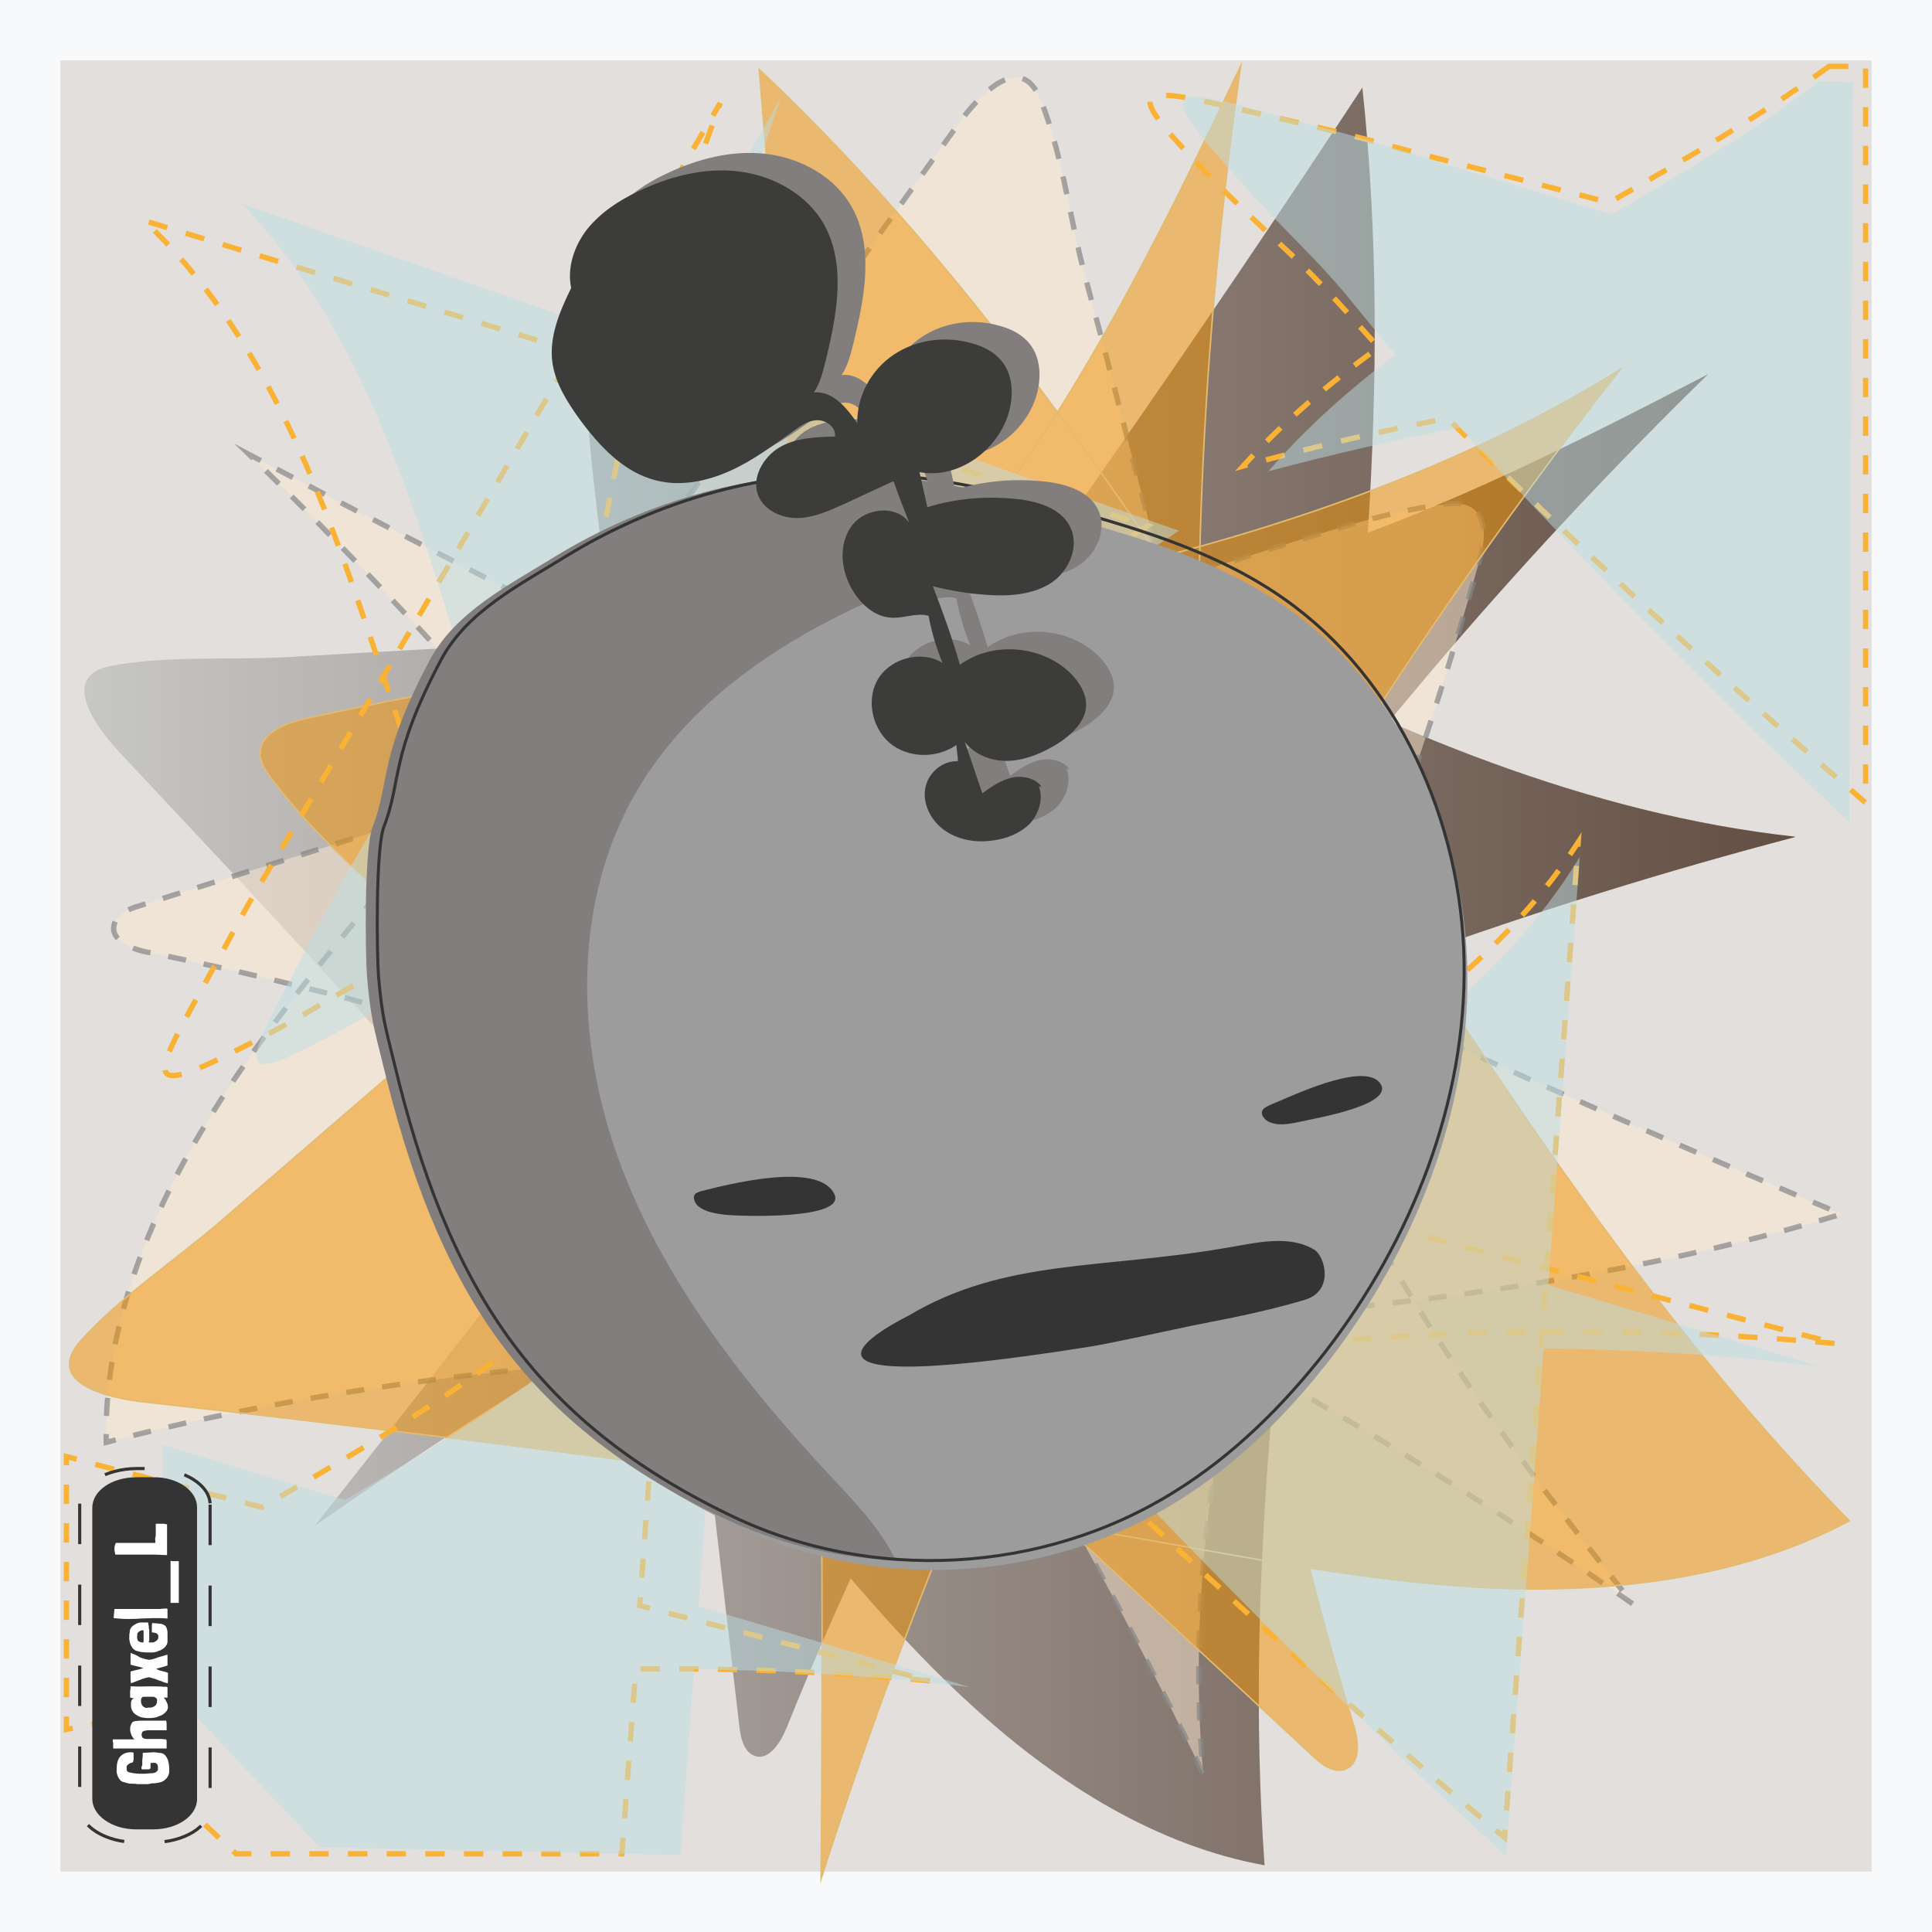
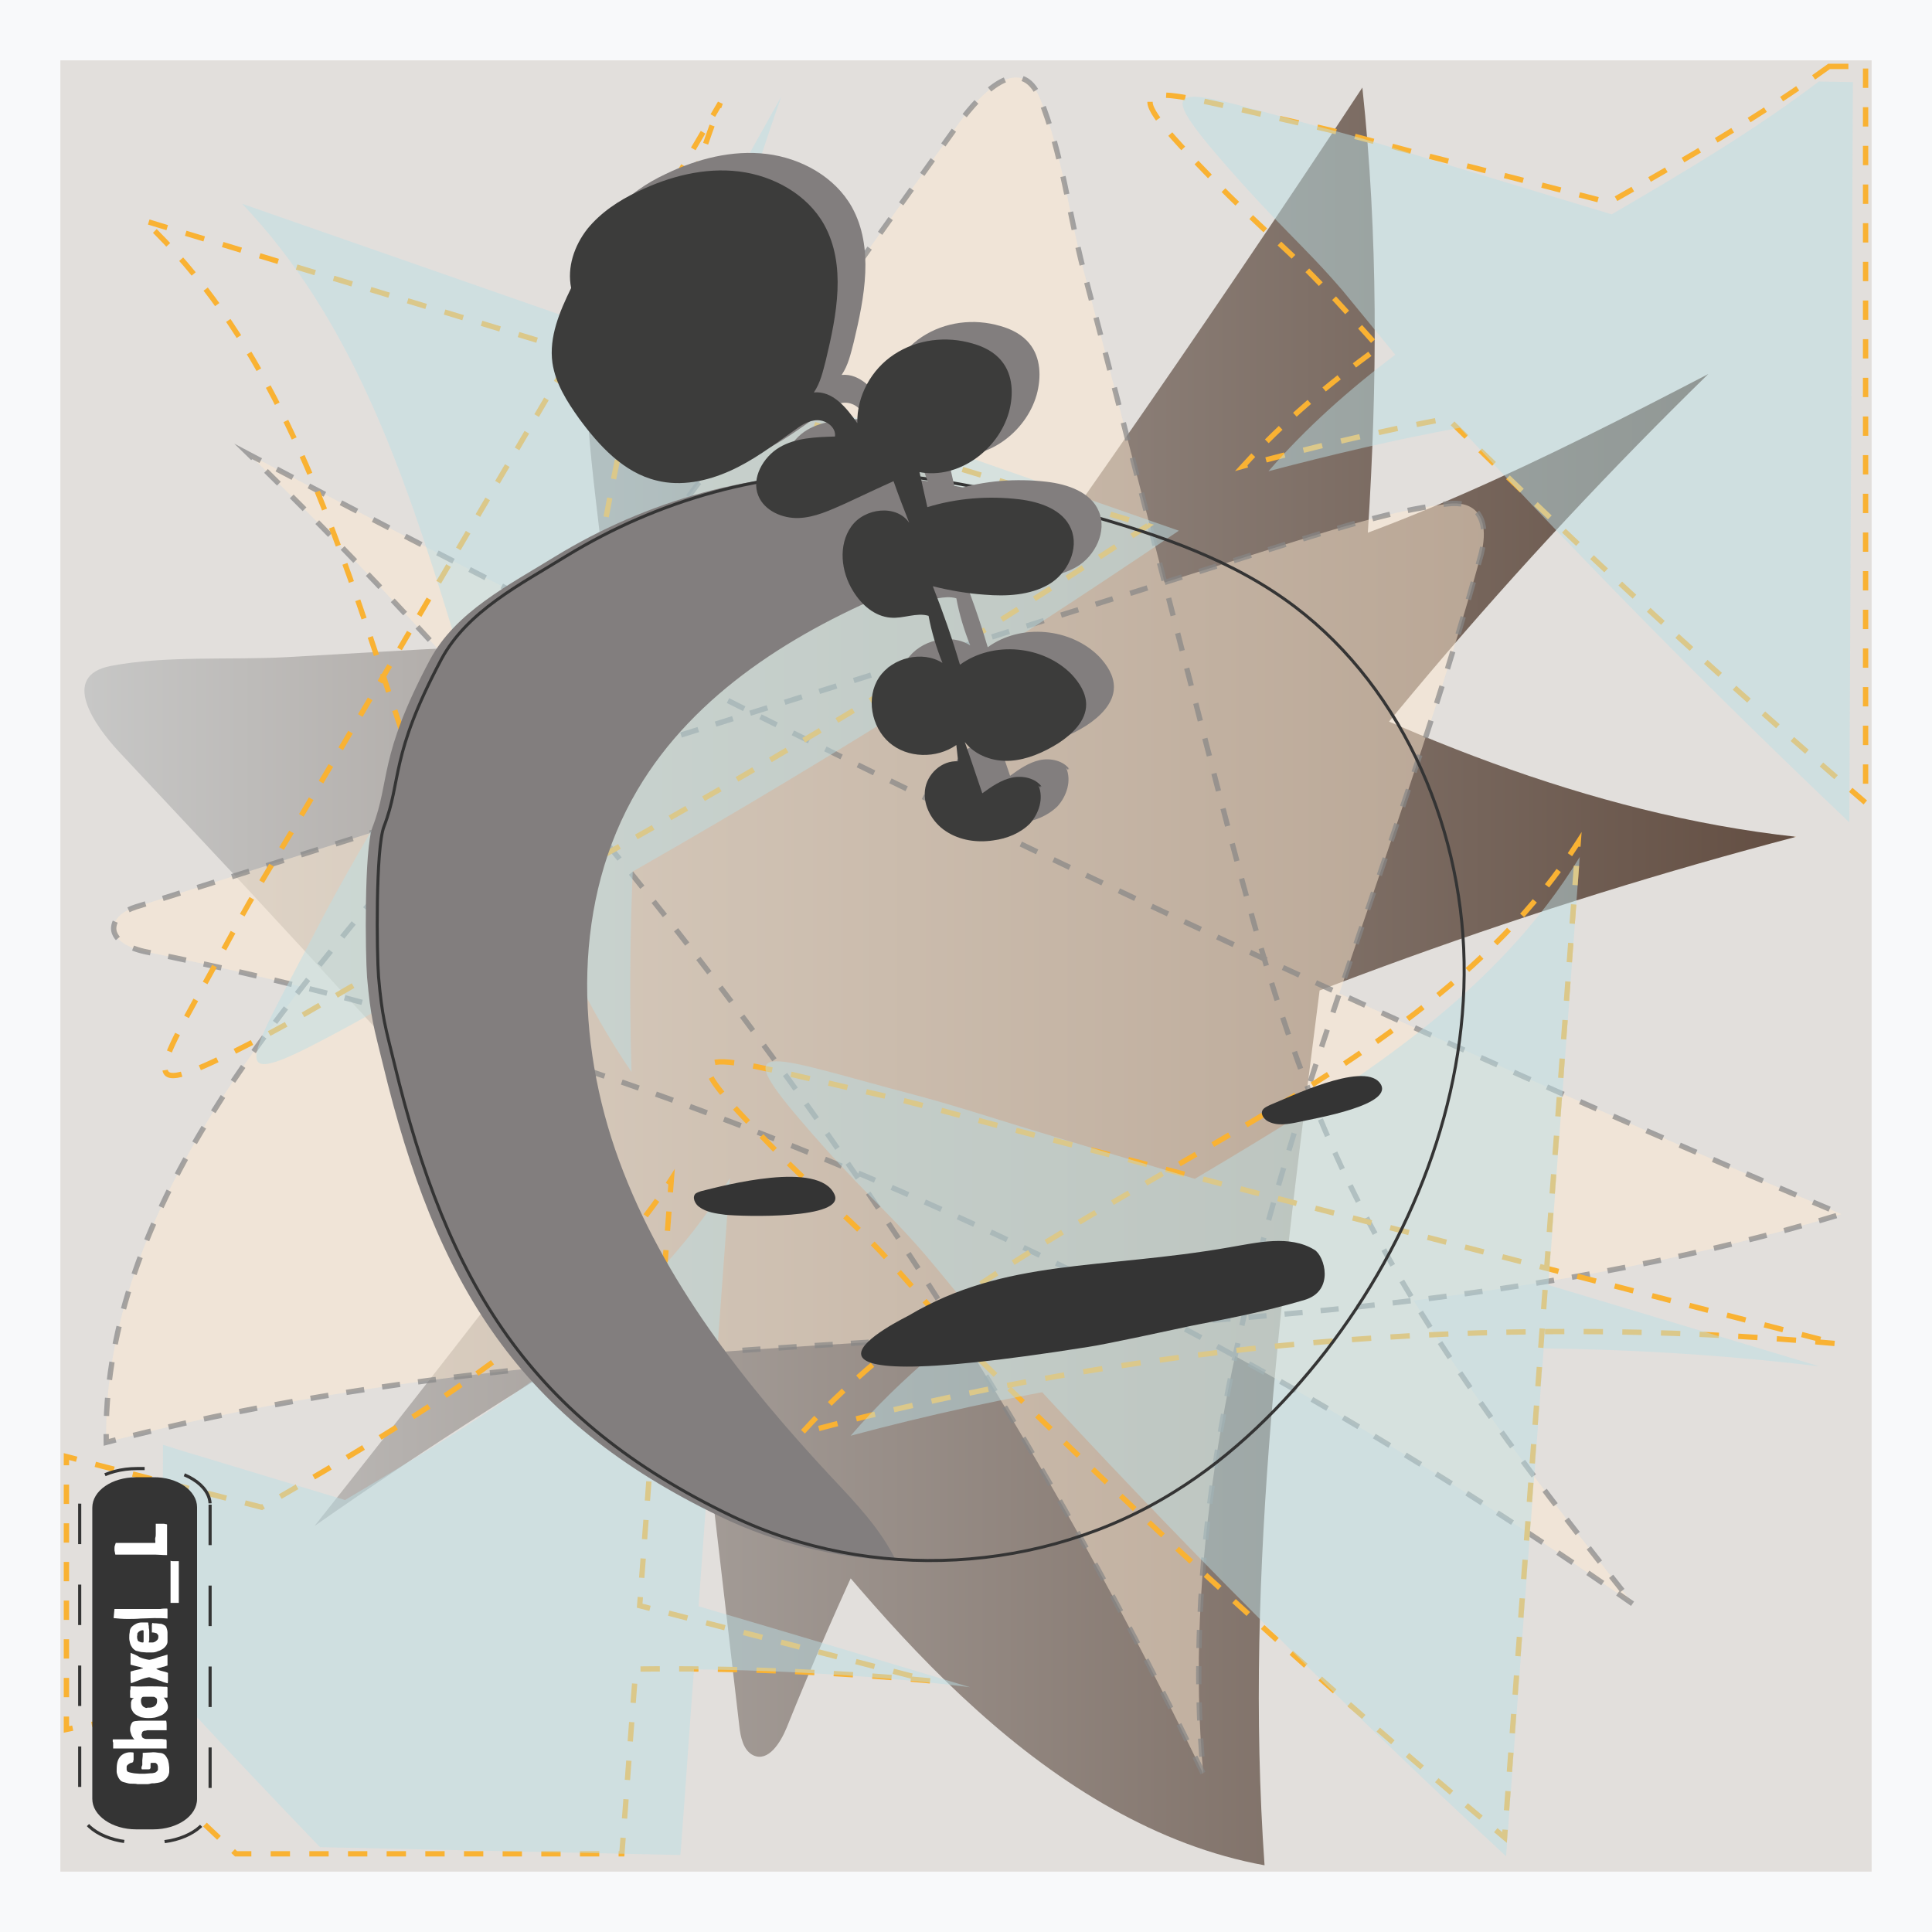
<svg xmlns="http://www.w3.org/2000/svg" version="1.1" id="Layer_1" x="0px" y="0px" viewBox="0 0 640 640" style="enable-background:new 0 0 640 640;" xml:space="preserve">
  <style type="text/css">
	.st0{fill:#F8F9FA;}
	.st1{fill:none;}
	.st2{fill:#E2DFDC;}
	.st3{fill:url(#path13-feeler_00000083781119527034995140000009815017964183083711_);}
	
		.st4{fill:#FEEBD3;fill-opacity:0.5;stroke:#878787;stroke-width:1.764;stroke-miterlimit:8;stroke-opacity:0.7;stroke-dasharray:6,6;}
	.st5{fill:#F39200;fill-opacity:0.5;stroke:#E3BB70;stroke-width:0.5;stroke-miterlimit:8;}
	.st6{fill:none;stroke:#F9B233;stroke-width:1.764;stroke-miterlimit:8;stroke-dasharray:6.403,6.403;}
	.st7{opacity:0.49;fill:#BCDFE4;enable-background:new    ;}
	.st8{fill:#9D9C9C;}
	.st9{fill:#343434;}
	.st10{fill:#827E7E;}
	.st11{fill:none;stroke:#343434;stroke-miterlimit:8;}
	.st12{fill:#3C3C3B;}
	.st13{fill:none;stroke:#343434;stroke-width:0.72;stroke-miterlimit:5.76;stroke-dasharray:9.31,9.31;}
	.st14{fill:#FFFFFF;}
</style>
  <g>
    <rect id="rect2-feeler" y="0" class="st0" width="640" height="640" />
    <rect id="rect7-feeler" x="20" y="20" class="st1" width="600" height="600" />
    <rect id="rect4-feeler" x="20" y="20" class="st2" width="600" height="600" />
    <rect id="rect10-feeler" x="20" y="20" class="st1" width="600" height="600" />
    <linearGradient id="path13-feeler_00000000194345984662695230000004907541048589826439_" gradientUnits="userSpaceOnUse" x1="151.703" y1="474.116" x2="152.648" y2="474.116" gradientTransform="matrix(600 0 0 600 -90994 -284146.062)">
      <stop offset="0" style="stop-color:#C7C7C6" />
      <stop offset="1" style="stop-color:#634E42" />
      <stop offset="1" style="stop-color:#CA9E67" />
    </linearGradient>
    <path id="path13-feeler" style="fill:url(#path13-feeler_00000000194345984662695230000004907541048589826439_);" d="M248.7,482.9   c24,29.1,47.3,58.9,74.9,83.6c27.6,24.9,59.9,45,95.3,51.4C405,421.1,472.3,225.1,451.3,29C342.8,193.9,226,351.8,104.2,505.5   C254.3,400.3,420.9,322.9,595,277.2c-68.8-7.5-134.4-35.1-196.4-68.1s-121.4-71.9-183.9-103.5c-5.7-2.9-13.2-5.3-17.6-0.4   c-2.1,2.6-2.5,6.1-2.6,9.6c-0.9,16.7,0.9,33.8,2.8,50.3c15.9,135.5,31.9,270.9,47.6,406.6c0.4,3.7,1.3,8.2,4.7,9.8   c4.9,2.2,8.9-4.1,11-9.2c69-171.6,177.1-323.2,305.3-448.4c-53.7,27.9-108.3,55.4-166.6,69.1c-42,9.8-84.7,12.2-127.6,14.7   c-39.3,2.2-78.6,4.5-118,6.7c-19.7,1-39.3,2.2-59,3.3c-18.7,1-39.7-0.6-58,2.9c-17,3.3-5.3,19.8,2.6,28.3   c13.8,14.7,27.4,29.3,41.2,44c27.2,29.3,54.4,59.1,81.1,88.9C191,414.8,220.1,448.6,248.7,482.9L248.7,482.9z" />
    <rect id="rect20-feeler" x="20" y="20" class="st1" width="600" height="600" />
    <path id="path15-feeler" class="st4" d="M132.4,287.2C109,315.8,84.8,344,66.2,375.6c-18.6,31.4-31.8,66.6-31,102.2   c187.4-49.4,389.6-19.4,574.8-75.6C429.8,326.4,254.6,241.4,82.6,150.6c130.6,127.2,238,275.6,316,437   c-6.2-68.4,7.6-137.4,27.6-204s45.6-131.6,64-198.4c1.8-6,2.6-14-3-17.2c-2.8-1.6-6.4-1.4-9.8-0.8c-16.4,2.2-32.4,7.2-48,12   C301.8,219.4,174,259.8,46.4,300c-3.6,1-7.8,2.8-8.6,6.4c-1.2,5,5.6,8,11,9c179,36,346.2,113.8,492.2,216   c-37.4-47.2-74.6-95.6-99-150c-17.6-39-28.2-80.4-39-121.8c-9.8-38-19.6-75.8-29.4-113.8c-4.8-19-9.8-38-14.8-56.8   c-4.6-18-7.2-39-14.2-56.2c-6.6-16-20-1.4-26.8,7.8c-11.4,16-23,32-34.4,48.2c-23,32-46.4,63.8-70,95.4   C187,218.6,160,253.2,132.4,287.2L132.4,287.2z" />
    <rect id="rect23-feeler" x="20" y="20" class="st1" width="600" height="600" />
-     <path id="path17-feeler" class="st5" d="M379.5,510c39.5,7,78.9,14.8,118.6,16.2c39.9,1.2,80.3-4.2,114.5-22.4   C471.1,359.2,398.9,162,251.5,23c17,199.8,22.3,399.6,20.5,599.4c57.6-180.4,147.5-350.2,264.7-500c-63.1,39.2-137,60.8-211.2,75.6   s-150.2,23.6-224.1,40c-6.6,1.4-14.8,4.6-15.2,11.2c-0.2,3.4,2,6.4,4.1,9.2c10.4,13.8,23.1,25.8,35.8,37.4   C228.9,391.2,332,486.2,434.8,581.6c2.9,2.8,6.6,5.6,10.4,4.6c5.5-1.6,4.9-9,3.3-14.4c-54.9-179-63.3-368.2-37.5-550   c-27.2,57-55.1,114.2-95.5,163.2c-29.1,35.2-63.7,65-98.3,95.2c-32,27.2-63.5,54.8-95.5,82.4c-16,13.8-31.8,27.4-47.7,41.2   c-15.2,13.2-34,25.6-47.3,40.4C14.6,458,35.3,463,47.6,464.4c21.3,2.4,42.6,4.8,63.9,7.4c42.4,5,85,10.4,127.4,16.2   C285.7,494.6,332.8,501.8,379.5,510L379.5,510z" />
    <rect id="rect26-feeler" x="20" y="20" class="st1" width="600" height="600" />
    <path id="path19-feeler" class="st6" d="M308.1,556.8c-32.4-3-65-4.3-97.5-3.9c-1.6,20.3-3,40.8-4.6,61.2H78.2   c-15.3-14.2-30.2-28.8-45.1-43.4c-3.8,0.8-7.4,1.4-11.1,2.2v-90.4c4,1,7.9,2.2,11.9,3.2c17.7,4.5,35.2,9.1,52.8,13.6   c52.6-30.4,104.9-60.6,135.7-108.7c-3.6,47.2-7,94.1-10.5,141.3C244.1,540.2,276.1,548.5,308.1,556.8L308.1,556.8z M308.1,556.8   c-32.4-3-65-4.3-97.5-3.9c-1.6,20.3-3,40.8-4.6,61.2H78.2c-15.3-14.2-30.2-28.8-45.1-43.4c-3.8,0.8-7.4,1.4-11.1,2.2v-90.4   c4,1,7.9,2.2,11.9,3.2c17.7,4.5,35.2,9.1,52.8,13.6c52.6-30.4,104.9-60.6,135.7-108.7c-3.6,47.2-7,94.1-10.5,141.3   C244.1,540.2,276.1,548.5,308.1,556.8 M605.9,22H618v243.9c-47.7-41-94-83.5-138.5-127.3c-22.8,4.3-45.5,9.7-67.7,15.8   c13.3-14.6,28.4-27.4,44.9-39.3c-6.2-6.9-12.3-13.8-18.9-20.7c-14.5-15.2-22.8-20.7-44.5-43.8c-25.8-27.4-10.7-20.5,41.3-8.9   c15.1,3.4,30.8,8.1,45.7,11.8c17.7,4.5,35.2,9.1,52.8,13.6C558.2,52.8,583.2,38.4,605.9,22z M605.9,22H618v243.9   c-47.7-41-94-83.5-138.5-127.3c-22.8,4.3-45.5,9.7-67.7,15.8c13.3-14.6,28.4-27.4,44.9-39.3c-6.2-6.9-12.3-13.8-18.9-20.7   c-14.5-15.2-22.8-20.7-44.5-43.8c-25.8-27.4-10.7-20.5,41.3-8.9c15.1,3.4,30.8,8.1,45.7,11.8c17.7,4.5,35.2,9.1,52.8,13.6   C558.2,52.8,583.2,38.4,605.9,22 M325.2,451c55.4,54.7,113,107.3,173.2,157.7c8.1-109.9,16.3-219.8,24.4-329.7   C466,367.3,337.3,395.6,265.6,474.7c111.1-30,228.3-40.1,342.9-29.6c-61.2-15.8-122.2-31.8-183.4-47.6c-30.4-7.9-60.6-15.8-91-23.7   c-14.9-3.9-30.8-8.5-45.7-11.8c-52.2-11.8-67.3-18.5-41.3,8.9c21.7,23.1,30.2,28.6,44.7,43.8C302.9,426.7,313.2,439.4,325.2,451   L325.2,451z M325.2,451c55.4,54.7,113,107.3,173.2,157.7c8.1-109.9,16.3-219.8,24.4-329.7C466,367.3,337.3,395.6,265.6,474.7   c111.1-30,228.3-40.1,342.9-29.6c-61.2-15.8-122.2-31.8-183.4-47.6c-30.4-7.9-60.6-15.8-91-23.7c-14.9-3.9-30.8-8.5-45.7-11.8   c-52.2-11.8-67.3-18.5-41.3,8.9c21.7,23.1,30.2,28.6,44.7,43.8C302.9,426.7,313.2,439.4,325.2,451 M177.2,295.9   c69.3-37.9,137.1-78.5,203-121.8c-110.9-33.5-221.5-67.3-332.4-101c77.3,73.4,75.3,198.3,139.5,283.2   c-4.4-109.1,13.3-219.4,51.3-322.2c-30.8,52.5-61.6,104.8-92.4,157.3c-15.3,26-30.6,52.1-45.9,77.9c-7.5,12.8-16.1,26.2-23,39.3   c-24.4,45.2-35.2,57.4-0.8,40.3c28.8-14.4,36.4-20.9,55.4-30.6C147,310.7,162.5,304,177.2,295.9L177.2,295.9z M177.2,295.9   c69.3-37.9,137.1-78.5,203-121.8c-110.9-33.5-221.5-67.3-332.4-101c77.3,73.4,75.3,198.3,139.5,283.2   c-4.4-109.1,13.3-219.4,51.3-322.2c-30.8,52.5-61.6,104.8-92.4,157.3c-15.3,26-30.6,52.1-45.9,77.9c-7.5,12.8-16.1,26.2-23,39.3   c-24.4,45.2-35.2,57.4-0.8,40.3c28.8-14.4,36.4-20.9,55.4-30.6C147,310.7,162.5,304,177.2,295.9" />
    <rect id="rect29-feeler" x="20" y="20" class="st1" width="600" height="600" />
    <path id="path21-feeler" class="st7" d="M321.3,558.9c-30.4-3.7-60.8-5.6-91.4-5.9c-1.6,20.5-2.9,41-4.5,61.5L106,611.9   c-14.1-14.7-28.2-29.5-42.1-44.5c-3.6,0.6-6.9,1.4-10.4,2l0.5-90.8c3.8,1.2,7.5,2.4,11,3.4c16.4,5,32.9,9.9,49.3,14.9   c49.5-29.4,98.4-58.9,127.5-106.6c-3.5,47.3-6.9,94.5-10.4,141.8C261.4,540.9,291.4,549.9,321.3,558.9L321.3,558.9z M321.3,558.9   c-30.4-3.7-60.8-5.6-91.4-5.9c-1.6,20.5-2.9,41-4.5,61.5L106,611.9c-14.1-14.7-28.2-29.5-42.1-44.5c-3.6,0.6-6.9,1.4-10.4,2   l0.5-90.8c3.8,1.2,7.5,2.4,11,3.4c16.4,5,32.9,9.9,49.3,14.9c49.5-29.4,98.4-58.9,127.5-106.6c-3.5,47.3-6.9,94.5-10.4,141.8   C261.4,540.9,291.4,549.9,321.3,558.9 M602.5,27l11.3,0.2l-1.2,245.2c-44.5-42.2-87.5-85.8-129-130.7c-21.3,3.9-42.5,8.9-63.4,14.4   c12.5-14.5,26.8-27.1,42-38.6c-5.8-7-11.6-14.2-17.4-21.2c-13.4-15.6-21.2-21.2-41.6-44.9c-24-28.1-9.9-20.8,38.7-8.1   C456,47,470.6,52,484.6,56.1c16.4,5,32.9,9.9,49.3,14.9C557.7,57.1,581.2,43.2,602.5,27L602.5,27z M602.5,27l11.3,0.2l-1.2,245.2   c-44.5-42.2-87.5-85.8-129-130.7c-21.3,3.9-42.5,8.9-63.4,14.4c12.5-14.5,26.8-27.1,42-38.6c-5.8-7-11.6-14.2-17.4-21.2   c-13.4-15.6-21.2-21.2-41.6-44.9c-24-28.1-9.9-20.8,38.7-8.1C456,47,470.6,52,484.6,56.1c16.4,5,32.9,9.9,49.3,14.9   C557.7,57.1,581.2,43.2,602.5,27 M337.6,452.9c51.4,56.1,105.3,110.2,161.3,162c8.2-110.4,16.4-220.7,24.4-331   c-53.5,87.8-174,113.5-241.5,191.7c104-27.9,213.8-35.8,320.8-23c-57-17.1-114.2-34.3-171.2-51.4c-28.3-8.6-56.6-16.9-84.9-25.5   c-13.9-4.1-28.8-9.1-42.7-12.8c-48.7-12.8-62.8-20.1-38.7,8.1c20.1,23.5,28.2,29.3,41.6,44.9C317,428,326.9,441,337.6,452.9   L337.6,452.9z M337.6,452.9c51.4,56.1,105.3,110.2,161.3,162c8.2-110.4,16.4-220.7,24.4-331c-53.5,87.8-174,113.5-241.5,191.7   c104-27.9,213.8-35.8,320.8-23c-57-17.1-114.2-34.3-171.2-51.4c-28.3-8.6-56.6-16.9-84.9-25.5c-13.9-4.1-28.8-9.1-42.7-12.8   c-48.7-12.8-62.8-20.1-38.7,8.1c20.1,23.5,28.2,29.3,41.6,44.9C317,428,326.9,441,337.6,452.9 M200.1,294.1   c65-36.7,128.4-76.3,190.4-118.3C287.1,139.7,183.8,103.6,80.2,67.5c71.9,75.4,69.6,201,129,287.6C205.8,245,222.6,134.7,258.8,32   c-29.1,52.1-58.2,104.2-87.3,156.3c-14.5,25.9-28.9,51.7-43.2,77.6c-7.1,12.6-15.1,26-21.9,39c-23.2,45-33.2,57.2-1,40.4   c27-14,34.2-20.3,52.1-29.7C171.6,308.1,186.2,301.9,200.1,294.1L200.1,294.1z M200.1,294.1c65-36.7,128.4-76.3,190.4-118.3   C287.1,139.7,183.8,103.6,80.2,67.5c71.9,75.4,69.6,201,129,287.6C205.8,245,222.6,134.7,258.8,32   c-29.1,52.1-58.2,104.2-87.3,156.3c-14.5,25.9-28.9,51.7-43.2,77.6c-7.1,12.6-15.1,26-21.9,39c-23.2,45-33.2,57.2-1,40.4   c27-14,34.2-20.3,52.1-29.7C171.6,308.1,186.2,301.9,200.1,294.1" />
    <rect id="rect32-feeler" x="20" y="20" class="st1" width="600" height="600" />
-     <path id="path23-feeler" class="st8" d="M131.7,355.3c17.6,73.2,45.2,118,111.8,150c46.2,22.2,103,19.2,146.6-8   c19.4-12,36-28.4,50.2-46.6c28.2-36.6,46.6-82.4,45.8-129c-0.8-46.6-22-93.8-59.6-120.2c-21-14.8-46-22.6-70.6-29.4   c-21.4-5.8-43.2-11-65.4-12c-35.6-1.6-71.4,8.6-101.8,27.2c-15.2,9.4-32.8,18.2-41.4,34.2c-17.2,32.4-13,39.8-19,55.4   c-2.8,7.2-2.4,42.2-1.8,49.8C127.7,340.1,128.7,343.1,131.7,355.3L131.7,355.3z" />
    <rect id="rect35-feeler" x="20" y="20" class="st1" width="600" height="600" />
    <rect id="rect37-feeler" x="20" y="20" class="st1" width="600" height="600" />
    <path id="path35-feeler" class="st9" d="M432.2,430.6c10-3,6.6-14.6,3.2-16.6c-8.2-5-18.8-2.4-28.2-0.8   c-42.4,7.4-74.2,3.6-106.2,22.6c-1.4,0.8-60.4,29.4,59.4,10.4c5.6-0.8,28.6-5.8,34.2-7C401.2,437.8,416.8,435.2,432.2,430.6z" />
    <rect id="rect40-feeler" x="20" y="20" class="st1" width="600" height="600" />
    <path id="path37-feeler" class="st9" d="M232.2,394.6c-0.6,0.2-1.2,0.4-1.8,0.8c-1.2,1.2-0.2,3.4,1.2,4.4c2.4,1.8,5.6,2.2,8.6,2.6   c5.8,0.6,40.2,1.6,36.2-6.8C271.2,384.4,240.2,392.6,232.2,394.6z" />
    <rect id="rect43-feeler" x="20" y="20" class="st1" width="600" height="600" />
    <path id="path39-feeler" class="st9" d="M420.8,366c-1.2,0.6-2.8,1.2-2.8,2.6c0,1,0.8,2,1.6,2.6c3.2,2,7.2,1.2,11,0.4   c4.2-1,32.4-5.6,26.4-13C451.2,351.6,426.4,363.8,420.8,366z" />
-     <rect id="rect46-feeler" x="20" y="20" class="st1" width="600" height="600" />
    <path id="path41-feeler" class="st10" d="M211.2,261.6c-21.6,36.5-20.7,83.1-6.1,122.9c14.6,39.8,41.5,73.9,70.4,104.9   c8,8.5,16.3,17.2,21.3,27.6c-20.1-1-40-5.8-58.2-14.6c-66.6-32-94.2-76.8-111.8-150c-3-12.2-4-15.2-5.2-28.6   c-0.6-7.6-1-42.6,1.8-49.8c6-15.6,1.8-23,19-55.4c8.6-16,26.2-24.8,41.4-34.2c30.4-18.6,66.2-28.8,101.8-27.2   c22.2,1,44,6.2,65.4,12c4.2,1.2,8.4,2.3,12.6,3.6c-21.8,7.4-44.5,13.5-65.6,22.1C263.6,208.9,230.1,229.6,211.2,261.6L211.2,261.6z   " />
-     <rect id="rect49-feeler" x="20" y="20" class="st1" width="600" height="600" />
    <rect id="rect51-feeler" x="20" y="20" class="st1" width="600" height="600" />
    <path id="path47-feeler" class="st11" d="M130.6,352.2c17.6,73.2,45.2,118,111.8,150c46.2,22.2,103,19.2,146.6-8   c19.4-12,36-28.4,50.2-46.6c28.2-36.6,46.6-82.4,45.8-129c-0.8-46.6-22-93.8-59.6-120.2c-21-14.8-46-22.6-70.6-29.4   c-21.4-5.8-43.2-11-65.4-12c-35.6-1.6-71.4,8.6-101.8,27.2c-15.2,9.4-32.8,18.2-41.4,34.2c-17.2,32.4-13,39.8-19,55.4   c-2.8,7.2-2.4,42.2-1.8,49.8C126.6,337,127.6,340,130.6,352.2L130.6,352.2z" />
    <path id="path33-feeler" class="st10" d="M354.4,255c-2-3-6.4-4-10-3.2s-6.8,3-9.8,5.2c-2-5.8-3.8-11.4-5.8-17   c3.6,4.6,9.6,6.6,15.2,6.2c5.6-0.4,11-2.8,15.8-5.8c4.6-3,9.2-7.4,9.2-12.8c0-3.8-2.2-7.2-4.8-10c-9.4-9.6-26-11.2-37-3.2   c-2.6-8.8-5.6-17.4-9-26c5.6,1.4,11.4,2.4,17.2,2.8c7.2,0.6,15,0.2,21.2-3.4c6.2-3.6,10.2-11.8,7.4-18.4c-2.6-6.4-10.4-9-17.2-9.8   c-10.2-1.2-20.6-0.4-30.4,2.6c-0.8-3.8-1.8-7.8-2.6-11.6c12.8,2.4,26-7.2,29.6-19.8c1.6-5.8,1.4-12.4-2.4-17c-2.4-3-6-4.8-9.6-5.8   c-8.8-2.6-18.4-1.4-26,3.6s-12.4,13.8-12.2,22.8c-3.6-5.2-8.2-10.8-14.4-10.2c2.2-3.2,3-7,4-10.8c3.6-15,6.8-31.4-0.6-44.8   c-5.6-10-16.8-16.2-28.2-17.6c-11.4-1.4-23,1.6-33.4,6.6c-6.4,3-12.4,7-16.8,12.4c-4.4,5.6-6.8,12.8-5.4,19.6   c-3.8,7.8-7.4,16.2-6.2,24.8c1,6.8,4.8,12.8,8.8,18.4c6.6,9,14.8,18,25.8,20.6c8,2,16.6,0.2,24.2-3.2s14.2-8.4,21-13.2   c2.4-1.8,5-3.6,8-3.6s6.2,2.4,5.8,5.4c-6.4,0.2-13,0.4-18.4,3.6c-5.4,3.2-9.4,10.2-7,16c2,5,8,7.6,13.4,7.4   c5.4-0.2,10.4-2.6,15.4-4.8c5.2-2.4,10.6-5,16-7.4c1.6,4.6,3.4,9.2,5.2,13.8c-4.2-6.2-14.8-5-19.2,1.2c-4.4,6.2-3.4,15,0.6,21.4   c2.8,4.6,7.2,8.4,12.4,8.8c4.2,0.4,8.6-1.8,12.6-0.6c1,5.4,2.6,10.6,4.6,15.6c-6.6-4.2-16.6-1.8-21,4.8s-2.6,16.4,3.4,21.6   c6,5.2,15.6,5.4,22.2,0.8c0.2,1.8,0.4,3.6,0.6,5.4c-5.4-0.4-10.4,4.2-11,9.6c-0.6,5.2,2.4,10.6,7,13.6s10.2,3.8,15.6,3   c4.6-0.6,9-2.4,12.2-5.6c3-3.4,4.6-8.4,2.8-12.6C354.6,256,353.2,253.6,354.4,255L354.4,255z" />
    <path id="path45-feeler" class="st12" d="M345.2,260.8c-2-3-6.4-4-10-3.2s-6.8,3-9.8,5.2c-2-5.8-3.8-11.4-5.8-17   c3.6,4.6,9.6,6.6,15.2,6.2c5.6-0.4,11-2.8,15.8-5.8c4.6-3,9.2-7.4,9.2-12.8c0-3.8-2.2-7.2-4.8-10c-9.4-9.6-26-11.2-37-3.2   c-2.6-8.8-5.6-17.4-9-26c5.6,1.4,11.4,2.4,17.2,2.8c7.2,0.6,15,0.2,21.2-3.4c6.2-3.6,10.2-11.8,7.4-18.4c-2.6-6.4-10.4-9-17.2-9.8   c-10.2-1.2-20.6-0.4-30.4,2.6c-0.8-3.8-1.8-7.8-2.6-11.6c12.8,2.4,26-7.2,29.6-19.8c1.6-5.8,1.4-12.4-2.4-17c-2.4-3-6-4.8-9.6-5.8   c-8.8-2.6-18.4-1.4-26,3.6s-12.4,13.8-12.2,22.8c-3.6-5.2-8.2-10.8-14.4-10.2c2.2-3.2,3-7,4-10.8c3.6-15,6.8-31.4-0.6-44.8   c-5.6-10-16.8-16.2-28.2-17.6c-11.4-1.4-23,1.6-33.4,6.6c-6.4,3-12.4,7-16.8,12.4c-4.4,5.6-6.8,12.8-5.4,19.6   c-3.8,7.8-7.4,16.2-6.2,24.8c1,6.8,4.8,12.8,8.8,18.4c6.6,9,14.8,18,25.8,20.6c8,2,16.6,0.2,24.2-3.2c7.6-3.4,14.2-8.4,21-13.2   c2.4-1.8,5-3.6,8-3.6s6.2,2.4,5.8,5.4c-6.4,0.2-13,0.4-18.4,3.6c-5.4,3.2-9.4,10.2-7,16c2,5,8,7.6,13.4,7.4   c5.4-0.2,10.4-2.6,15.4-4.8c5.2-2.4,10.6-5,16-7.4c1.6,4.6,3.4,9.2,5.2,13.8c-4.2-6.2-14.8-5-19.2,1.2c-4.4,6.2-3.4,15,0.6,21.4   c2.8,4.6,7.2,8.4,12.4,8.8c4.2,0.4,8.6-1.8,12.6-0.6c1,5.4,2.6,10.6,4.6,15.6c-6.6-4.2-16.6-1.8-21,4.8s-2.6,16.4,3.4,21.6   c6,5.2,15.6,5.4,22.2,0.8c0.2,1.8,0.4,3.6,0.6,5.4c-5.4-0.4-10.4,4.2-11,9.6c-0.6,5.2,2.4,10.6,7,13.6s10.2,3.8,15.6,3   c4.6-0.6,9-2.4,12.2-5.6c3-3.4,4.6-8.4,2.8-12.6C345.4,261.8,344,259.4,345.2,260.8L345.2,260.8z" />
    <g id="feeler_name" transform="matrix(1.2,0,0,1.2,26.4,486.48)">
      <g id="feeler-name-feeler_name" transform="matrix(0,-1.2,1.2,0,0,103.2)">
        <path id="nameBorderBox-feeler_name" class="st13" d="M77.7,30H8.2C3.7,30,0,24.1,0,16.8v-3.6C0,5.9,3.7,0,8.2,0h69.5     C82.3,0,86,5.9,86,13.2v3.6C85.9,24.1,82.2,30,77.7,30z" />
        <path id="nameBox-feeler_name" class="st9" d="M77.1,27H10c-3.9,0-7-4.5-7-10.1V13C3,7.4,6.2,2.9,10,2.9H77c3.9,0,7,4.5,7,10.1     v3.9C84.1,22.5,80.9,27,77.1,27" />
        <g id="text6-feeler_name">
          <path id="path15-feeler_name" class="st14" d="M16.8,14.3C16.8,14.3,16.8,14.3,16.8,14.3C16.8,14.3,16.8,14.3,16.8,14.3      L16.8,14.3c0,0.3,0,0.4,0,0.6s0,0.3,0,0.4c0,0.1,0,0.3,0,0.4c0,0.1,0,0.3,0.1,0.5c0.1,0,0.1,0,0.2,0.1c0.1,0,0.2,0,0.4,0      c0.1,0,0.3,0,0.4,0c0.1,0,0.2,0,0.3,0c0,0,0.1,0.1,0.1,0.2c0,0.1,0,0.2,0,0.3c0,0.1,0,0.2,0,0.3c0,0.1,0,0.2,0,0.2      c0,0.2-0.1,0.3-0.2,0.4c-0.1,0.1-0.2,0.2-0.3,0.2c-0.2,0.1-0.3,0.1-0.5,0.1c-0.2,0-0.4,0-0.5,0c-0.2,0-0.3-0.1-0.4-0.2      c-0.2-0.2-0.4-0.4-0.4-0.7c-0.1-0.3-0.1-0.6-0.1-0.8c0-0.4-0.1-0.9-0.1-1.3c0-0.5,0-0.9,0-1.3c0-0.4,0.1-0.9,0.1-1.2      c0.1-0.4,0.1-0.7,0.2-1c0-0.1,0.1-0.2,0.1-0.3c0-0.1,0.1-0.2,0.1-0.2c0.1-0.1,0.3-0.2,0.5-0.2c0.2,0,0.4,0,0.6,0      c0.2,0,0.3,0.1,0.4,0.2c0.1,0.1,0.2,0.2,0.3,0.4c0.1,0.1,0.2,0.3,0.2,0.5c0.1,0.2,0.1,0.3,0.2,0.4c0.2,0,0.3,0,0.4,0.1      c0.1,0,0.2,0,0.4,0c0.1,0,0.2,0,0.4,0c0.1,0,0.3,0,0.4,0c0.2,0,0.3,0,0.4,0c0.1,0,0.1,0,0.2-0.1l0-0.1c0.1-0.7,0-1.3-0.2-1.8      c-0.2-0.5-0.5-0.9-0.9-1.2c-0.4-0.3-0.9-0.5-1.5-0.6c-0.6-0.1-1.2-0.1-1.8-0.1c-0.3,0-0.6,0.1-0.9,0.2c-0.3,0.1-0.5,0.2-0.8,0.4      c-0.3,0.2-0.6,0.5-0.7,0.9c-0.1,0.4-0.2,0.7-0.3,1.1c-0.1,0.4-0.1,0.7-0.1,1.1c0,0.4,0,0.7-0.1,1.1c0,0.4,0,0.8,0,1.1      c0,0.3,0,0.6,0,0.9c0,0.3,0,0.6,0.1,0.9s0.1,0.6,0.1,1c0,0.2,0.1,0.5,0.1,0.7c0,0.2,0.1,0.4,0.1,0.5c0.1,0.5,0.3,0.9,0.6,1.2      c0.2,0.3,0.6,0.6,1,0.8c0.3,0.1,0.6,0.2,0.9,0.2c0.3,0,0.6,0,0.9,0c0.3,0,0.6-0.1,0.9-0.1c0.3-0.1,0.6-0.1,0.9-0.2      c0.4-0.2,0.8-0.4,1.1-0.7s0.5-0.7,0.5-1.3c0.1-0.6,0.2-1.3,0.1-1.9c0-0.7-0.1-1.3-0.1-1.9l0,0h0c-0.1,0-0.3,0-0.7,0      c-0.3,0-0.7-0.1-1-0.1s-0.7,0-1.1,0C17.2,14.1,17,14.2,16.8,14.3z" />
          <path id="path17-feeler_name" class="st14" d="M23.7,12.6c0,0,0-0.2,0-0.4s0-0.5,0-0.9c0-0.3,0-0.7,0-1.1c0-0.4,0-0.7,0-1.1      c0-0.3,0-0.6,0-0.9c0-0.2,0-0.4,0-0.5c0,0,0-0.1-0.1-0.1c-0.1,0-0.2,0-0.3,0c-0.1,0-0.2,0-0.3,0.1c-0.1,0-0.2,0-0.2,0      c-0.1,0-0.2,0-0.3,0c-0.1,0-0.2,0-0.3,0c-0.1,0-0.2,0-0.3,0c-0.1,0-0.2,0-0.3,0c0,0.5,0,1.1,0,1.8c0,0.7,0,1.4,0,2.1      s0,1.5,0,2.3c0,0.8,0,1.6,0,2.3c0,0.7,0,1.5,0,2.1c0,0.6,0,1.2,0,1.7c0.3,0,0.5,0,0.7,0c0.2,0,0.3,0,0.5,0c0.1,0,0.3,0,0.4,0      c0.1,0,0.3,0,0.5-0.1v-0.1c0-0.4,0.1-0.7,0.1-1.1c0-0.4,0-0.7,0-1.1c0-0.4,0-0.8,0-1.1c0-0.4,0-0.8,0-1.2c0-0.3,0.1-0.5,0.2-0.7      c0.1-0.2,0.3-0.3,0.5-0.3c0.2-0.1,0.3-0.1,0.5,0c0.2,0,0.3,0.1,0.4,0.1c0,0,0,0,0,0s0,0,0,0c0.1,0.1,0.2,0.2,0.2,0.3      c0.1,0.1,0.1,0.3,0.1,0.4c0,0.2,0.1,0.3,0.1,0.5c0,0.2,0,0.3,0,0.4c0,0.3,0,0.6,0,1c0,0.4,0,0.7,0,1.1c0,0.4,0,0.7,0,1      s0,0.6,0,0.9c0.4,0,0.7,0,1.1,0c0.3,0,0.7,0,1.1-0.1c0-0.4,0-0.8,0-1.3c0-0.5,0-1,0-1.6c0-0.6,0-1.1,0-1.6c0-0.5,0-1,0-1.5      c0-0.5-0.1-0.8-0.1-1.2c-0.1-0.3-0.1-0.5-0.3-0.6c-0.2-0.2-0.5-0.3-0.8-0.4c-0.3-0.1-0.6-0.1-0.9-0.1c-0.3,0-0.6,0.1-0.9,0.2      c-0.3,0.1-0.6,0.2-0.8,0.4c-0.1,0-0.1,0.1-0.2,0.1C23.8,12.5,23.7,12.6,23.7,12.6z" />
          <path id="path19-feeler_name" class="st14" d="M35.9,11.7c-0.4,0-0.7,0-1-0.1c-0.3,0-0.5,0-0.7,0c0,0-0.1,0-0.2,0      c-0.1,0-0.2,0-0.3,0c-0.1,0-0.2,0-0.3,0c-0.1,0-0.1,0-0.1,0c0,0.1,0,0.3-0.1,0.4c0,0.1,0,0.3,0,0.5c-0.1-0.2-0.2-0.3-0.3-0.4      c-0.1-0.1-0.2-0.2-0.4-0.2c-0.1-0.1-0.3-0.1-0.5-0.1c-0.2,0-0.4,0-0.6,0c-0.4,0-0.8,0.1-1.1,0.3c-0.4,0.2-0.7,0.5-0.9,0.8      c-0.2,0.3-0.4,0.7-0.6,1.2c-0.1,0.5-0.2,1-0.2,1.6c0,0.5,0,0.9,0.1,1.5c0.1,0.5,0.3,1,0.5,1.5c0.2,0.5,0.5,0.8,0.8,1.1      c0.3,0.3,0.7,0.5,1.1,0.5c0.4,0,0.8-0.1,1.2-0.3c0.4-0.2,0.8-0.4,1-0.7c0,0.1,0,0.2,0,0.3s0,0.2,0,0.3c0,0.1,0,0.2,0,0.2      c0,0.1,0.1,0.1,0.2,0.1c0.1,0,0.2,0,0.4,0c0.1,0,0.2,0,0.4,0c0.2,0,0.4,0,0.5,0c0.2,0,0.4,0,0.6,0h0.2c0.1,0,0.2-0.1,0.2-0.3      c0-0.1,0-0.3,0-0.4c0.1-1.2,0.1-2.4,0.1-3.6c0-1.2-0.1-2.4,0-3.6v-0.2c0-0.1,0-0.1,0-0.2C35.9,11.8,35.9,11.8,35.9,11.7      L35.9,11.7z M31,15.1c0.1-0.3,0.2-0.5,0.5-0.7c0.3-0.2,0.6-0.3,1.1-0.3c0.2,0,0.4,0,0.5,0.1c0.1,0,0.2,0.1,0.3,0.2      c0.1,0.1,0.1,0.3,0.1,0.5c0,0.2,0,0.5,0,0.9c0,0.3,0,0.6,0,0.9c0,0.2,0,0.5-0.1,0.6c-0.1,0.2-0.2,0.3-0.3,0.4      c-0.1,0.1-0.3,0.1-0.6,0.1c-0.5,0-0.9-0.2-1.1-0.5c-0.3-0.4-0.4-0.8-0.4-1.3c0-0.1,0-0.3,0-0.4C30.9,15.4,30.9,15.2,31,15.1z" />
          <path id="path21-feeler_name" class="st14" d="M43.6,11.7C43.6,11.7,43.6,11.7,43.6,11.7L43.6,11.7c-0.2,0-0.5,0-0.7,0      c-0.3,0-0.5,0-0.8,0c-0.2,0-0.5,0-0.7,0c-0.2,0-0.4,0-0.5,0c-0.1,0.2-0.1,0.4-0.2,0.7c-0.1,0.3-0.1,0.5-0.2,0.8      c-0.1,0.3-0.1,0.6-0.2,0.8c-0.1,0.2-0.1,0.5-0.2,0.6c-0.1-0.1-0.1-0.4-0.2-0.6s-0.1-0.5-0.2-0.8c-0.1-0.3-0.1-0.6-0.2-0.8      c-0.1-0.3-0.1-0.5-0.2-0.7c0,0-0.1,0-0.2,0c-0.1,0-0.2,0-0.4,0c-0.1,0-0.3,0-0.5,0c-0.2,0-0.3,0-0.4,0c-0.3,0-0.7,0-1.2,0.1      c0.3,0.7,0.5,1.4,0.8,2.1c0.3,0.7,0.5,1.4,0.6,2.1c-0.1,0.3-0.2,0.7-0.3,1c-0.1,0.4-0.2,0.7-0.4,1.1c-0.1,0.4-0.2,0.7-0.4,1.1      c-0.1,0.3-0.2,0.7-0.3,1c0.1,0.1,0.3,0.1,0.6,0.1c0.2,0,0.5,0,0.6,0c0,0,0.1,0,0.2,0c0.1,0,0.3,0,0.4,0c0.1,0,0.3,0,0.4,0      c0.1,0,0.2,0,0.2,0c0.2-0.4,0.3-0.9,0.4-1.3c0.1-0.5,0.3-1,0.5-1.4v0c0.1,0.2,0.2,0.4,0.2,0.6c0.1,0.2,0.1,0.5,0.2,0.7      s0.1,0.5,0.2,0.7c0.1,0.2,0.1,0.4,0.2,0.6h0c0,0,0.1,0,0.2,0c0.1,0,0.3,0,0.4,0c0.1,0,0.3,0,0.4,0c0.1,0,0.2,0,0.3,0      c0.1,0,0.3,0,0.4,0c0.1,0,0.3,0,0.4,0c0.1,0,0.1,0,0.2,0s0.1,0,0.2,0c-0.2-0.7-0.4-1.3-0.6-2.1c-0.3-0.7-0.5-1.4-0.6-2.1      c0.1-0.7,0.3-1.5,0.6-2.2C43.1,13.1,43.3,12.4,43.6,11.7z" />
          <path id="path23-feeler_name" class="st14" d="M46,15.9c0.1,0,0.3,0,0.5,0.1c0.2,0,0.5,0,0.8,0c0.3,0,0.6,0,1,0      c0.3,0,0.7,0,1-0.1c0.3,0,0.6,0,0.8-0.1c0.2,0,0.4,0,0.5-0.1c0-0.5,0-0.9,0-1.4c0-0.5-0.1-0.9-0.3-1.3c-0.2-0.4-0.4-0.7-0.7-1      c-0.3-0.3-0.7-0.5-1.3-0.5c-0.4-0.1-0.8-0.1-1.3-0.1c-0.4,0-0.8,0.1-1.2,0.2c-0.4,0.1-0.7,0.3-1,0.5c-0.3,0.2-0.5,0.5-0.7,0.8      c-0.1,0.4-0.2,0.8-0.3,1.2c0,0.4-0.1,0.8-0.1,1.2c0,0.5,0,0.9,0,1.4s0.1,0.9,0.3,1.3c0.1,0.4,0.3,0.8,0.5,1.1      c0.2,0.3,0.5,0.6,0.8,0.8c0.3,0.2,0.6,0.3,0.9,0.3c0.3,0,0.7,0,1,0c0.4,0,0.8,0,1.1,0s0.7-0.1,1-0.2c0.3-0.1,0.6-0.3,0.7-0.6      c0.1-0.1,0.1-0.2,0.2-0.4c0.1-0.2,0.1-0.4,0.1-0.6c0-0.2,0.1-0.5,0.1-0.8s0-0.6,0.1-0.9c-0.1,0-0.3-0.1-0.5-0.1      c-0.2,0-0.4,0-0.6,0c-0.2,0-0.4,0-0.6,0c-0.2,0-0.3,0-0.5,0c0,0.5-0.1,0.8-0.2,1.1c-0.2,0.2-0.4,0.4-0.6,0.4      c-0.2,0-0.5,0-0.7-0.1c-0.2-0.1-0.4-0.3-0.6-0.6c-0.1-0.2-0.2-0.4-0.2-0.6c0-0.2,0-0.5,0-0.8V15.9z M48.1,13.3      c0.2,0.1,0.4,0.3,0.5,0.5c0.1,0.2,0.2,0.4,0.2,0.6c0,0.1,0,0.2,0,0.2c0,0,0,0-0.1,0.1c-0.1,0-0.2,0-0.3,0s-0.4,0-0.7,0      c-0.4,0-0.8,0-1,0c-0.2,0-0.4,0-0.5,0c-0.1,0-0.2-0.1-0.2-0.1c0-0.1,0-0.1,0-0.3c0-0.1,0.1-0.3,0.1-0.4c0.1-0.1,0.1-0.3,0.2-0.4      c0.1-0.1,0.2-0.2,0.4-0.2c0.2-0.1,0.4-0.1,0.7-0.1c0.1,0,0.2,0,0.3,0.1C47.9,13.2,48,13.2,48.1,13.3z" />
          <path id="path25-feeler_name" class="st14" d="M51.6,7.8c-0.1,1-0.2,2.1-0.2,3.1c0,1,0,2.1,0.1,3.1c0,1,0.1,2.1,0.1,3.1      c0,1,0,2.1-0.1,3.1c0.1,0,0.2,0,0.5,0s0.5,0,0.7,0c0.3,0,0.5,0,0.7,0c0.2,0,0.4,0,0.4-0.1c0-0.5,0-1-0.1-1.6c0-0.7,0-1.4,0-2.1      c0-0.7,0-1.5,0-2.3c0-0.8,0-1.6,0-2.3c0-0.7,0-1.5,0-2.1c0-0.7,0-1.2,0-1.7L51.6,7.8z" />
          <path id="path27-feeler_name" class="st14" d="M55.1,20.9c0,0.1,0,0.3,0,0.5s0,0.4,0,0.6c0,0.2,0,0.3,0,0.5c0,0.1,0,0.2,0,0.3      c0,0,0.2,0,0.7,0s1,0,1.7,0c0.7,0,1.4,0,2.2,0c0.8,0,1.5,0,2.2,0c0.7,0,1.3,0,1.8,0c0.5,0,0.9,0,1,0c0-0.2,0-0.4,0-0.6      c0-0.1,0-0.3,0-0.4s0-0.3,0-0.4c0-0.1,0-0.3,0.1-0.5h0c0,0-0.2,0-0.5,0s-0.7,0-1.1,0c-0.4,0-0.9,0-1.5,0c-0.6,0-1.1,0-1.7,0      c-0.6,0-1.1,0-1.7,0c-0.6,0-1.1,0-1.5,0c-0.4,0-0.8,0-1.1,0C55.4,20.9,55.2,20.9,55.1,20.9L55.1,20.9z" />
          <path id="path29-feeler_name" class="st14" d="M73.3,18.6c0-0.1,0-0.2,0-0.3c0-0.1,0-0.2,0-0.4c0-0.1,0-0.2,0-0.4      c-0.1,0-0.3,0-0.5,0c-0.2,0-0.5,0-0.8,0c-0.3,0-0.6,0-1,0c-0.3,0-0.6,0-0.9-0.1s-0.6,0-0.8,0c-0.2,0-0.4,0-0.4,0v0      c0-0.7,0-1.5,0-2.2c0-0.8,0-1.6,0-2.3s0-1.6,0-2.3c0-0.8,0-1.5,0-2.3c-0.2-0.1-0.4-0.1-0.6-0.2s-0.5-0.1-0.8-0.1      c-0.3,0-0.5,0-0.8,0.1c-0.2,0-0.4,0.1-0.5,0.1c0,0.8,0,1.5,0,2.2c0,0.6,0,1.3,0,1.8s0,1.1,0,1.7c0,0.6,0,1.1,0,1.7      c0,0.6,0,1.2,0,1.9c0,0.7-0.1,1.4-0.1,2.3v0.3c1.4,0,2.5,0,3.3,0c0.8,0,1.5,0,1.9,0c0.5,0,0.8,0,1,0c0.2,0,0.4,0,0.5,0      c0.1,0,0.2,0,0.3,0c0.1,0,0.1-0.1,0.1-0.2c0-0.1,0.1-0.3,0.1-0.5C73.3,19.3,73.3,19,73.3,18.6z" />
        </g>
      </g>
    </g>
  </g>
</svg>